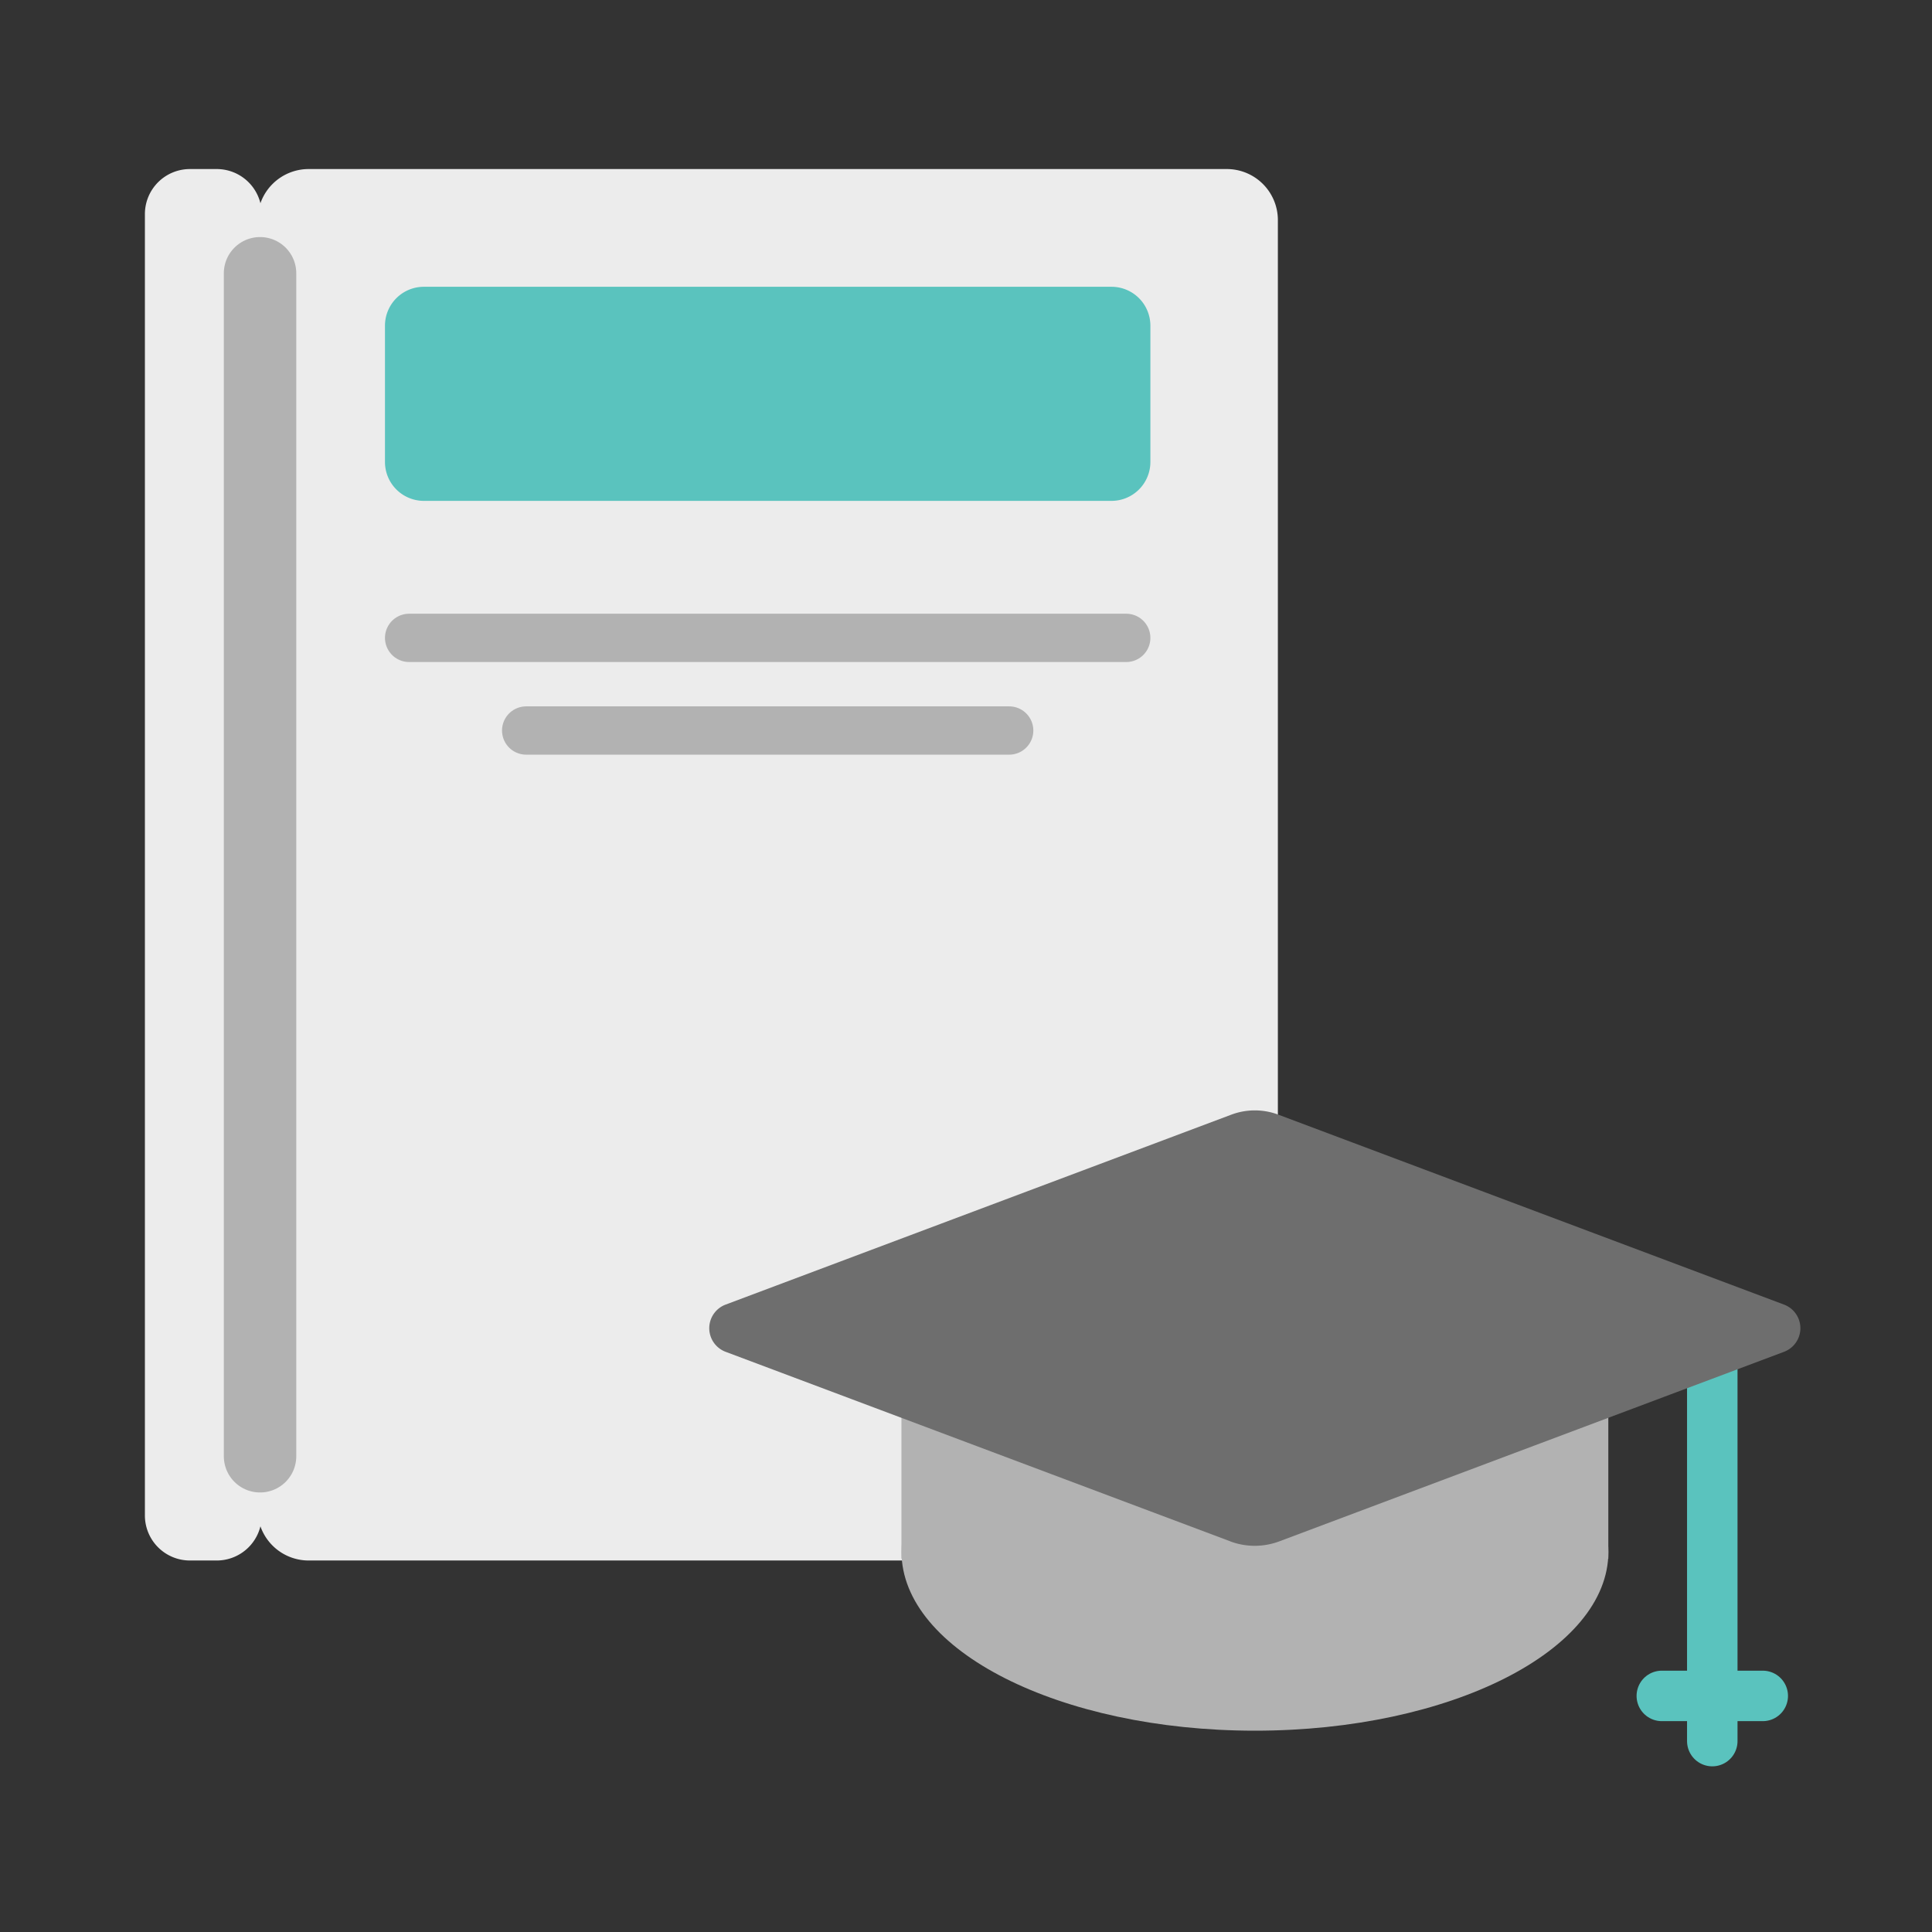
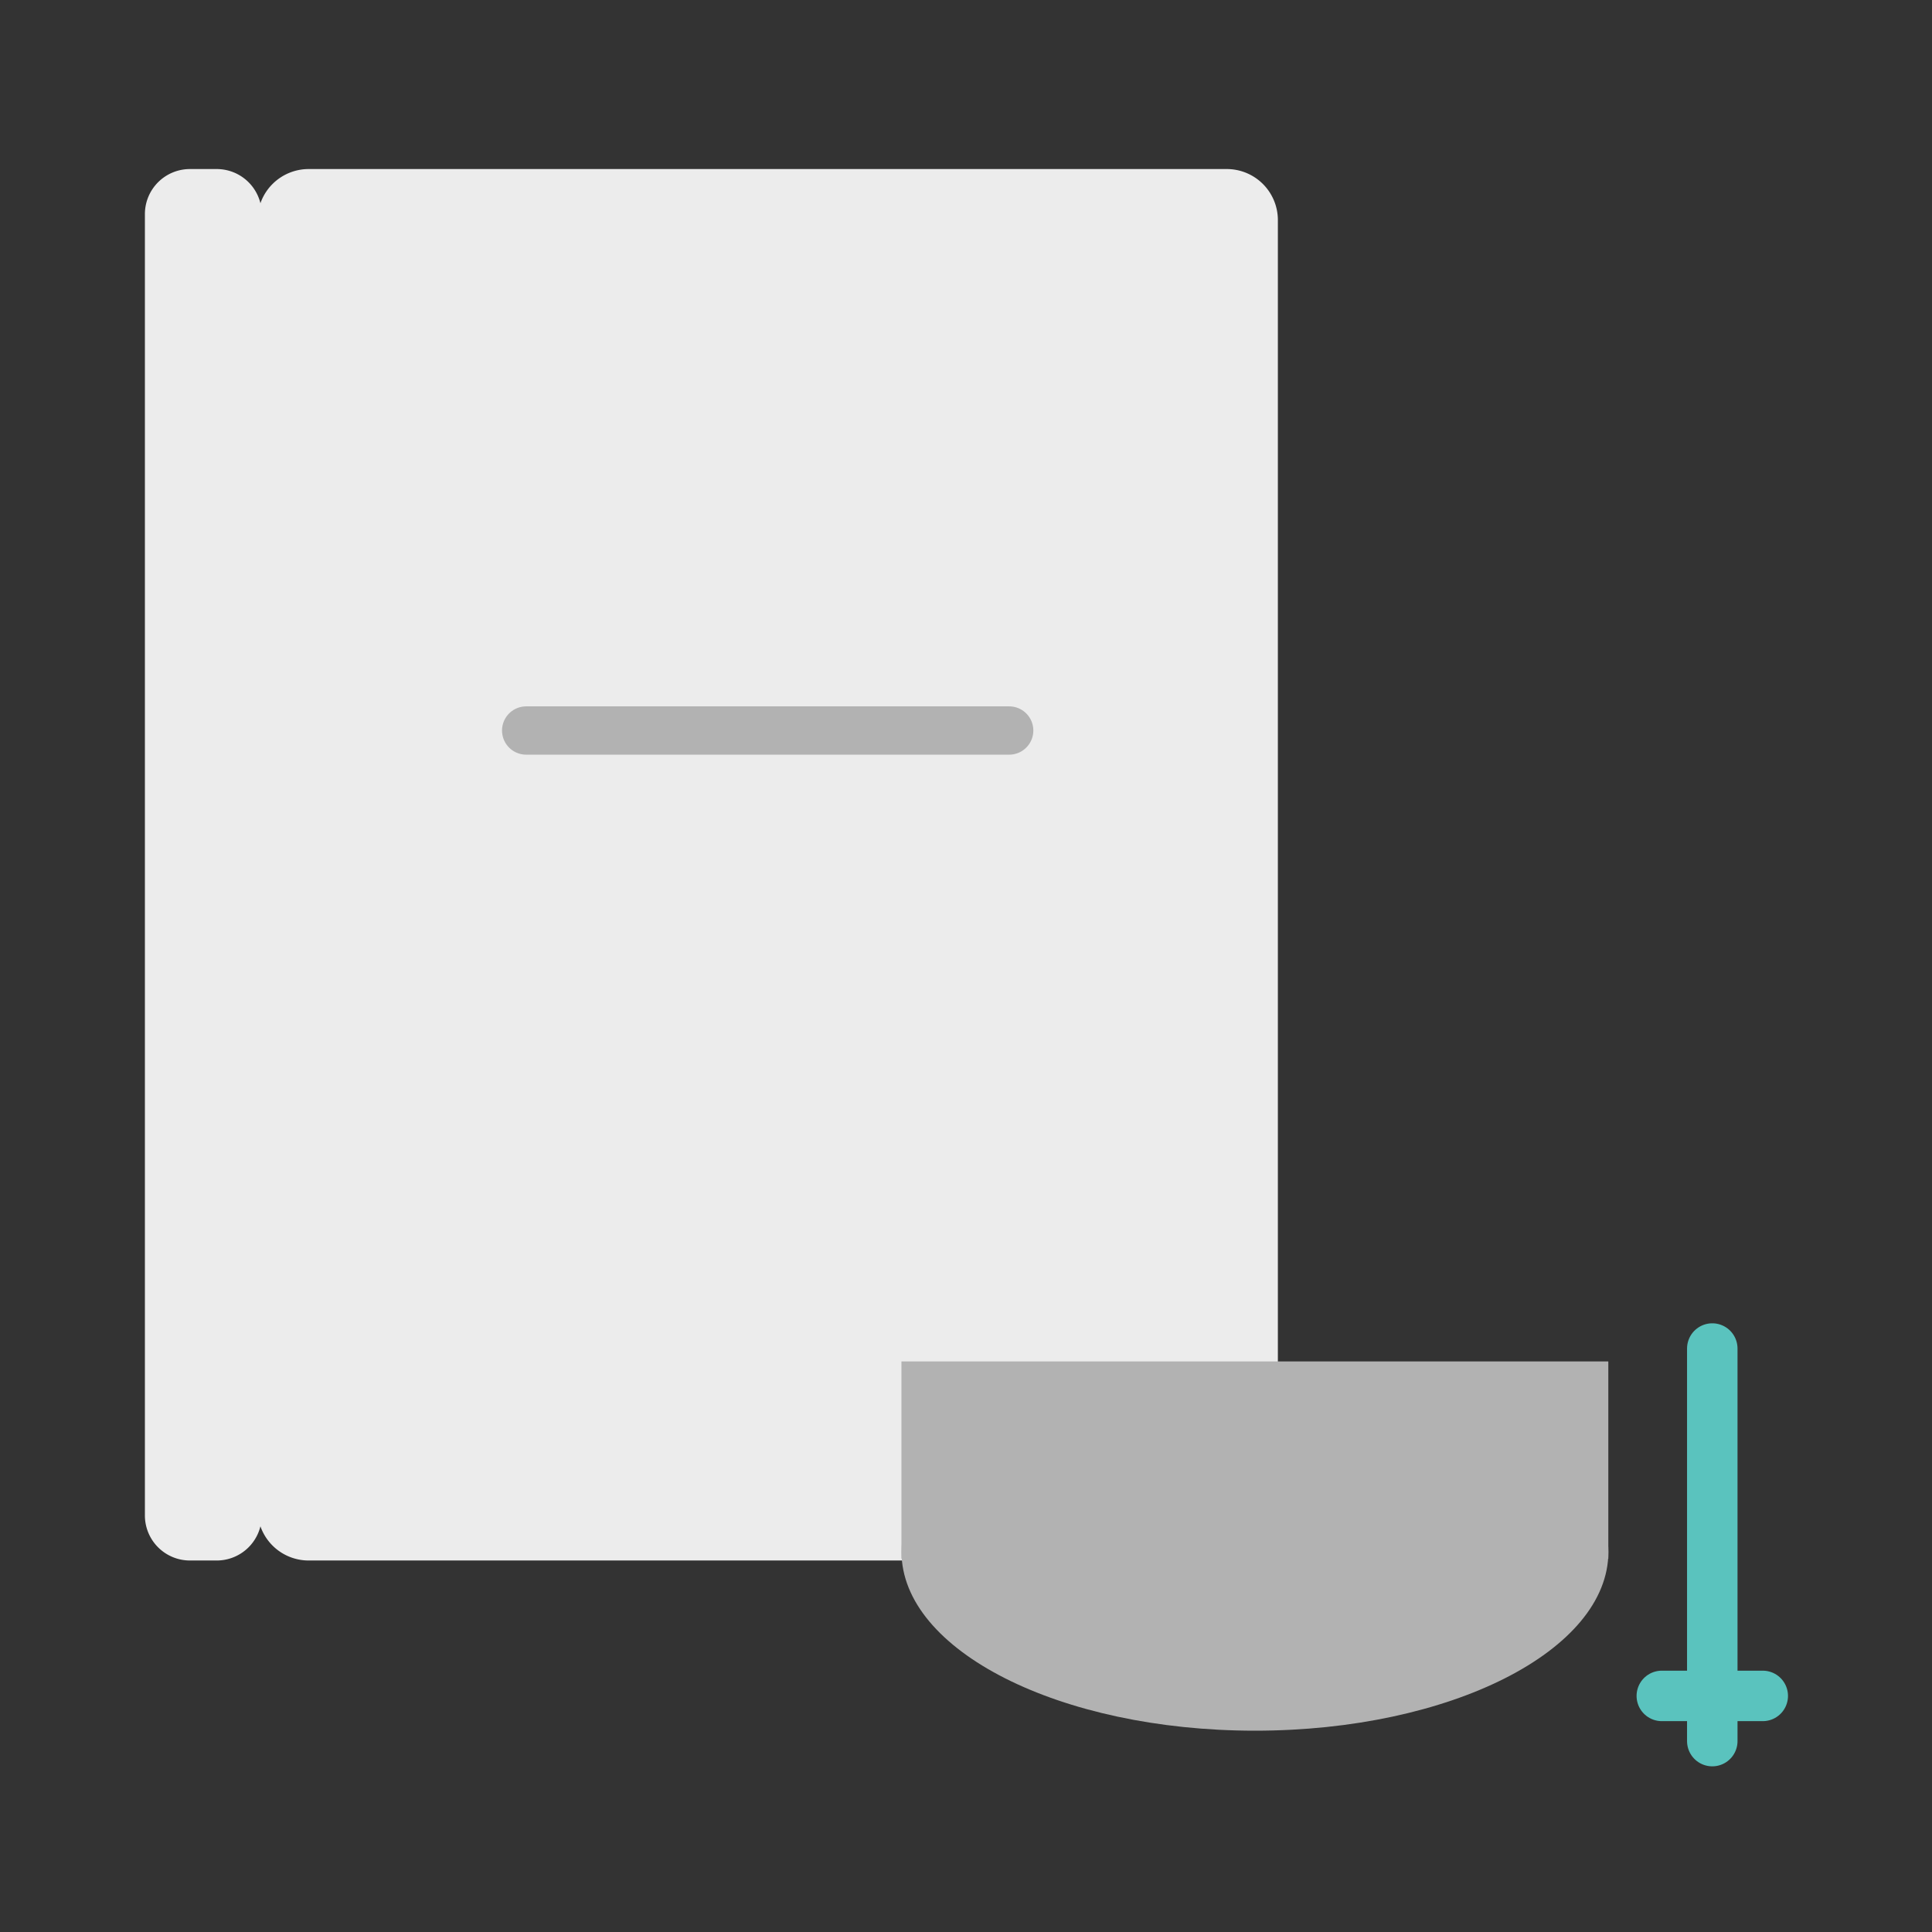
<svg xmlns="http://www.w3.org/2000/svg" width="80" height="80" viewBox="0 0 80 80">
  <rect x="0" y="0" width="80" height="80" fill="#333333" stroke="none" />
  <defs>
    <clipPath id="clip-path">
      <rect id="長方形_10702" data-name="長方形 10702" width="80" height="80" transform="translate(103 786)" fill="#d9d9d9" />
    </clipPath>
    <clipPath id="clip-path-2">
      <rect id="長方形_11006" data-name="長方形 11006" width="68.553" height="66.14" transform="translate(0 0)" fill="none" />
    </clipPath>
  </defs>
  <g id="マスクグループ_20741" data-name="マスクグループ 20741" transform="translate(-103 -786)" clip-path="url(#clip-path)">
    <g id="icon_投資信託を知る" transform="translate(109 793)">
      <g id="グループ_23321" data-name="グループ 23321" clip-path="url(#clip-path-2)">
        <path id="パス_10125" data-name="パス 10125" d="M2.974,57.617H1.865A1.865,1.865,0,0,1,0,55.752V1.865A1.865,1.865,0,0,1,1.865,0H2.974A1.865,1.865,0,0,1,4.839,1.865V55.752a1.865,1.865,0,0,1-1.865,1.865" fill="#ececec" />
        <path id="パス_10126" data-name="パス 10126" d="M44.8,57.617H6.78A2.115,2.115,0,0,1,4.665,55.5V2.114A2.115,2.115,0,0,1,6.78,0H44.8a2.114,2.114,0,0,1,2.114,2.114V55.5A2.114,2.114,0,0,1,44.8,57.617" fill="#ececec" />
        <path id="パス_10127" data-name="パス 10127" d="M60.6,57.259c0-4.09-6.552-7.4-14.635-7.4s-14.635,3.315-14.635,7.4,6.552,7.405,14.635,7.405S60.6,61.349,60.6,57.259" fill="#b2b2b2" fill-rule="evenodd" />
        <rect id="長方形_11005" data-name="長方形 11005" width="29.27" height="8.171" transform="translate(31.327 49.374)" fill="#b2b2b2" />
        <line id="線_2269" data-name="線 2269" y2="16.255" transform="translate(64.902 48.84)" fill="none" stroke="#5ac3be" stroke-linecap="round" stroke-linejoin="round" stroke-width="2.09" />
        <line id="線_2270" data-name="線 2270" x2="4.18" transform="translate(62.812 63.224)" fill="none" stroke="#5ac3be" stroke-linecap="round" stroke-linejoin="round" stroke-width="2.09" />
-         <path id="パス_10128" data-name="パス 10128" d="M44.945,56.824l-20.9-7.849a1.044,1.044,0,0,1,0-1.954l20.94-7.865a2.771,2.771,0,0,1,1.949,0l20.94,7.865a1.044,1.044,0,0,1,0,1.954l-20.9,7.849a2.9,2.9,0,0,1-2.035,0" fill="#6e6e6e" fill-rule="evenodd" />
-         <line id="線_2271" data-name="線 2271" y2="48.984" transform="translate(4.768 4.316)" fill="none" stroke="#b2b2b2" stroke-linecap="round" stroke-linejoin="round" stroke-width="3" />
-         <path id="パス_10129" data-name="パス 10129" d="M40.024,13.74H11.552a1.611,1.611,0,0,1-1.611-1.611V6.486a1.611,1.611,0,0,1,1.611-1.611H40.024a1.611,1.611,0,0,1,1.611,1.611v5.643a1.611,1.611,0,0,1-1.611,1.611" fill="#5ac3be" />
-         <line id="線_2272" data-name="線 2272" x2="29.694" transform="translate(10.941 19.413)" fill="none" stroke="#b2b2b2" stroke-linecap="round" stroke-linejoin="round" stroke-width="2" />
        <line id="線_2273" data-name="線 2273" x2="20" transform="translate(15.788 23.249)" fill="none" stroke="#b2b2b2" stroke-linecap="round" stroke-linejoin="round" stroke-width="2" />
      </g>
    </g>
  </g>
</svg>